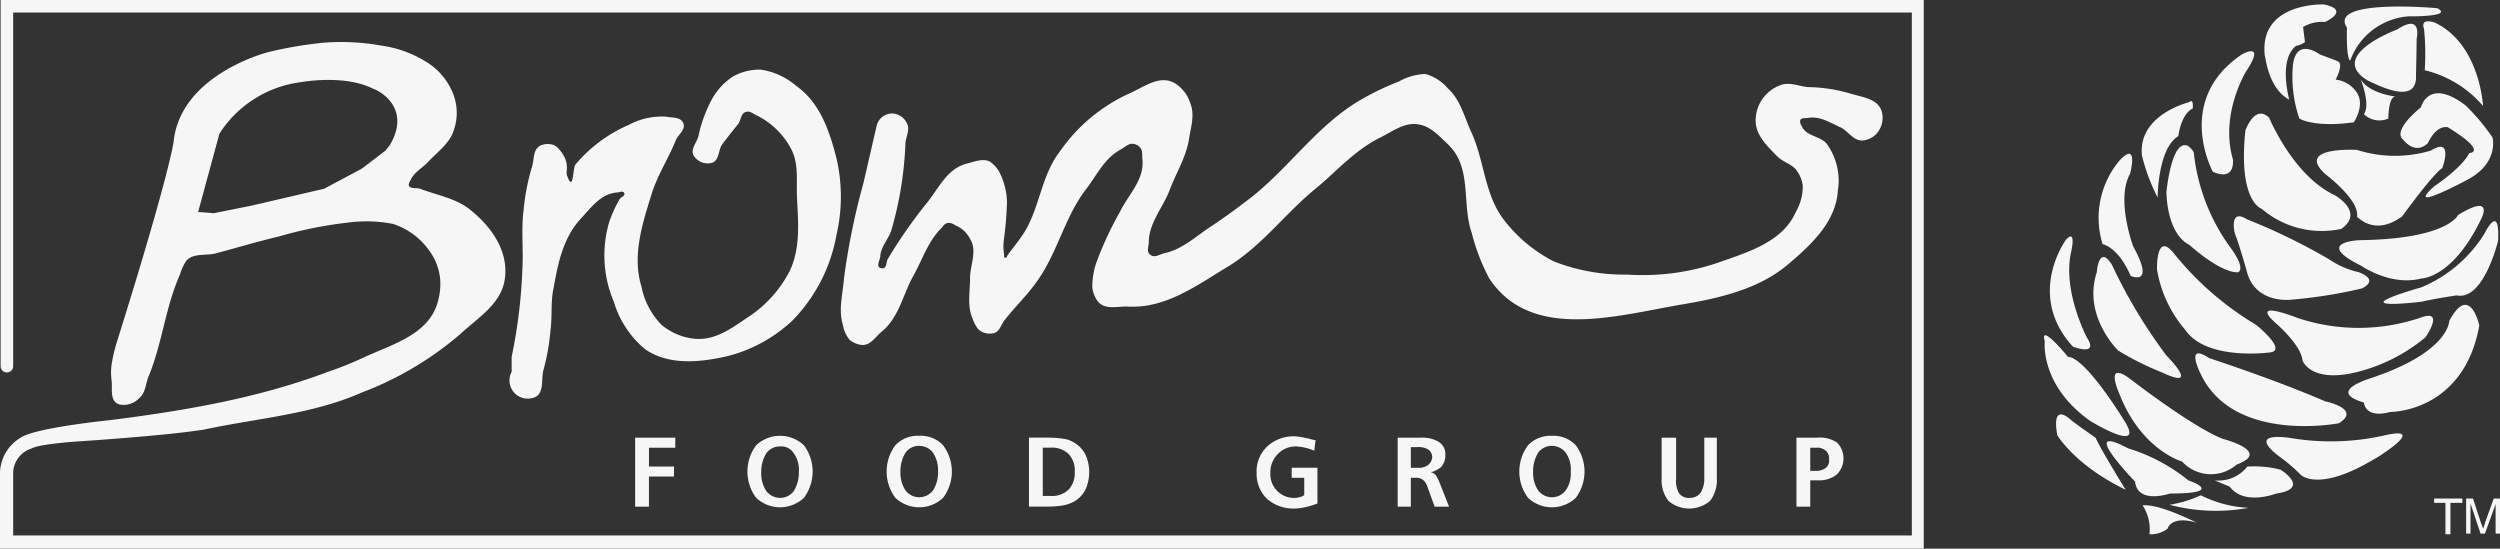
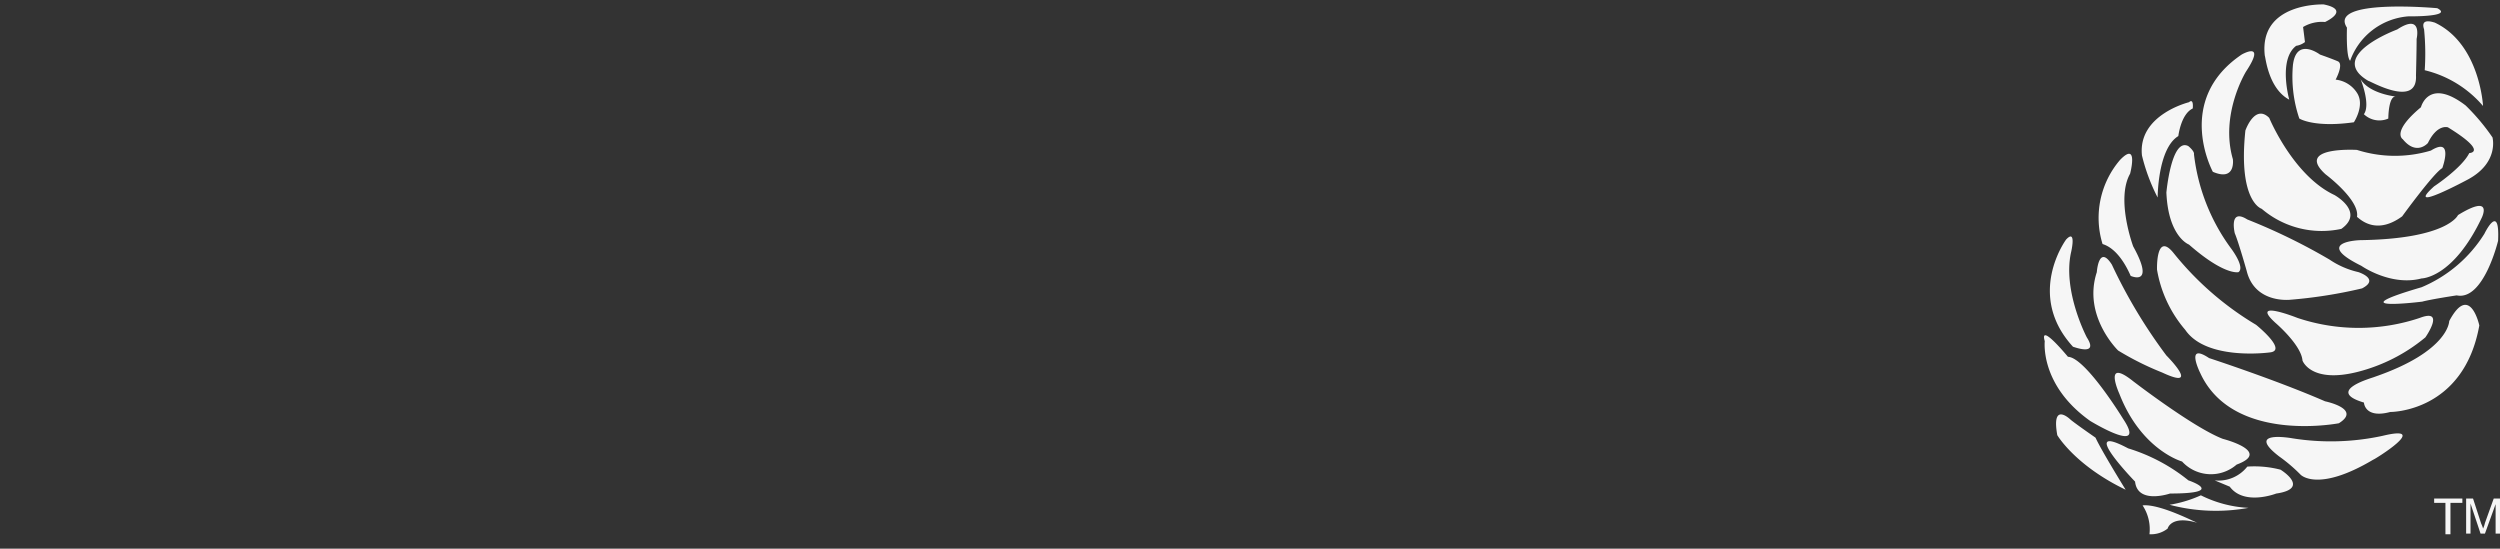
<svg xmlns="http://www.w3.org/2000/svg" width="242.862" height="53.299" viewBox="0 0 242.862 53.299">
  <rect x="0" y="0" width="242.862" height="53.299" fill="#333333" stroke="none" />
  <g transform="translate(-11 -10.2)">
-     <path d="M84.462,53.449a4.264,4.264,0,0,0,0,5.117,3.389,3.389,0,0,0,4.629,0,4.264,4.264,0,0,0,0-5.117,3.389,3.389,0,0,0-4.629,0Zm3.655.792a2.723,2.723,0,0,1,.487,1.827,3.394,3.394,0,0,1-.487,1.827,1.618,1.618,0,0,1-1.34.67,1.7,1.7,0,0,1-1.34-.67,3.107,3.107,0,0,1-.487-1.827,3.394,3.394,0,0,1,.487-1.827,1.618,1.618,0,0,1,1.34-.67A1.413,1.413,0,0,1,88.116,54.24ZM100.3,52.535a2.983,2.983,0,0,0-2.315.914,4.264,4.264,0,0,0,0,5.117,3.389,3.389,0,0,0,4.629,0,4.264,4.264,0,0,0,0-5.117A2.983,2.983,0,0,0,100.3,52.535Zm1.34,5.3a1.675,1.675,0,0,1-2.68,0,3.107,3.107,0,0,1-.487-1.827,3.394,3.394,0,0,1,.487-1.827,1.618,1.618,0,0,1,1.34-.67,1.7,1.7,0,0,1,1.34.67,3.107,3.107,0,0,1,.487,1.827A3.246,3.246,0,0,1,101.639,57.834ZM76.6,53.692v-.975h-3.9v6.7h1.34V56.494h2.437V55.52H74.045V53.692ZM97.558,32.677a34.658,34.658,0,0,0,1.4-8.589c.061-.67.487-1.34.122-1.949a1.613,1.613,0,0,0-1.523-.914,1.556,1.556,0,0,0-1.4,1.218c-.426,1.827-.853,3.716-1.279,5.543a67.4,67.4,0,0,0-1.888,9.259c-.122,1.523-.548,3.046-.122,4.447a3.163,3.163,0,0,0,.67,1.523,2.256,2.256,0,0,0,1.1.487c.914.122,1.4-.792,2.01-1.279,1.706-1.4,2.071-3.655,3.107-5.482.853-1.523,1.4-3.289,2.68-4.569.183-.183.3-.426.548-.487.365-.122.67.122.914.244a2.738,2.738,0,0,1,1.34,1.279c.731,1.157,0,2.558,0,3.777,0,1.34-.3,2.741.244,3.959a3.386,3.386,0,0,0,.548,1.036,1.673,1.673,0,0,0,1.584.365c.487-.183.609-.731.914-1.157.975-1.279,2.193-2.437,3.107-3.716,2.071-2.8,2.741-6.274,4.812-9.015,1.1-1.4,1.827-3.107,3.472-3.959.426-.244.792-.67,1.34-.487a.982.982,0,0,1,.426.244c.365.3.244.853.3,1.279.183,1.949-1.4,3.411-2.193,5.056a34.1,34.1,0,0,0-2.132,4.508,7.406,7.406,0,0,0-.548,2.8,2.832,2.832,0,0,0,.548,1.4c.731.853,1.949.426,2.985.487,3.594.183,6.64-2.071,9.563-3.838,3.35-2.01,5.6-5.178,8.589-7.614,2.071-1.706,3.838-3.777,6.335-4.995,1.1-.548,2.193-1.4,3.472-1.279,1.34.122,2.193,1.157,3.107,2.01,2.315,2.254,1.279,5.726,2.254,8.528a19.717,19.717,0,0,0,1.706,4.447c4.02,6.091,12.244,3.655,18.579,2.558,3.655-.609,7.492-1.462,10.355-3.838,2.315-1.949,4.751-4.2,4.934-7.249a6.1,6.1,0,0,0-1.1-4.569c-.609-.731-2.01-.731-2.376-1.645a.8.8,0,0,1-.183-.609c.122-.3.548-.183.792-.244,1.157-.183,2.132.487,3.107.914.792.365,1.279,1.4,2.254,1.279a2.256,2.256,0,0,0,1.1-.487,2.31,2.31,0,0,0,.67-2.315c-.365-1.279-1.949-1.4-3.107-1.766a14.945,14.945,0,0,0-4.02-.609c-.853-.061-1.706-.487-2.558-.244a3.65,3.65,0,0,0-2.558,3.289c-.122,1.523,1.1,2.68,2.132,3.716.548.548,1.462.731,1.888,1.4a3.075,3.075,0,0,1,.548,1.4,4.879,4.879,0,0,1-.67,2.558c-1.279,2.924-4.629,3.9-7.553,4.934a22.8,22.8,0,0,1-8.832,1.157,18.721,18.721,0,0,1-7.127-1.279,14.3,14.3,0,0,1-4.69-3.838c-2.071-2.5-2.01-5.909-3.35-8.772-.67-1.462-1.036-3.107-2.254-4.2a4.411,4.411,0,0,0-2.193-1.4,5.609,5.609,0,0,0-2.558.731,25.765,25.765,0,0,0-3.472,1.645c-4.508,2.5-7.31,7.005-11.452,10.051-1.036.792-2.132,1.584-3.228,2.315-1.523.975-2.863,2.315-4.69,2.68-.426.122-.914.487-1.34.122-.365-.3-.122-.792-.122-1.157,0-1.888,1.34-3.35,2.01-5.056.609-1.645,1.584-3.167,1.888-4.934.183-1.218.609-2.437.122-3.594a3.494,3.494,0,0,0-1.462-1.888c-1.523-.914-3.107.426-4.568,1.036a16.5,16.5,0,0,0-6.64,5.6c-1.827,2.376-1.949,5.543-3.533,7.98-.487.731-1.036,1.4-1.523,2.071-.061.061-.061.244-.183.244-.244.061-.122-.244-.183-.426a4.931,4.931,0,0,1,0-1.34,35.742,35.742,0,0,0,.3-3.594,6.666,6.666,0,0,0-.792-3.046,3.056,3.056,0,0,0-.853-.914c-.67-.365-1.523,0-2.254.183-1.949.487-2.741,2.437-3.9,3.838a47.863,47.863,0,0,0-3.777,5.421c-.183.3-.061.914-.548.914-.731-.061-.183-.792-.183-1.218C96.583,34.2,97.253,33.469,97.558,32.677Zm74.863,20.041v3.959a3.251,3.251,0,0,0,.67,2.193,3.129,3.129,0,0,0,4.02,0,3.251,3.251,0,0,0,.67-2.193V52.718h-1.218v3.9a2.6,2.6,0,0,1-.365,1.462,1.3,1.3,0,0,1-1.036.487,1.182,1.182,0,0,1-1.036-.426,2.284,2.284,0,0,1-.3-1.4v-4.02ZM60.705,44.86v1.462a1.765,1.765,0,0,0,1.949,2.558c1.34-.244.853-1.827,1.157-2.8a21.118,21.118,0,0,0,.67-3.838c.183-1.34,0-2.741.3-4.081.426-2.376.914-4.873,2.68-6.761.975-1.036,1.888-2.376,3.472-2.5.244,0,.487-.183.67,0,.244.3-.3.426-.426.67a13.482,13.482,0,0,0-.975,2.132,11.461,11.461,0,0,0,.426,7.8,9.527,9.527,0,0,0,3.046,4.629c2.315,1.584,5.3,1.279,7.98.67a14.383,14.383,0,0,0,6.274-3.411,15.8,15.8,0,0,0,4.325-8.345,16.384,16.384,0,0,0,0-7.492c-.67-2.619-1.584-5.36-3.9-7.005a6.734,6.734,0,0,0-3.472-1.584,5.308,5.308,0,0,0-2.68.67,6.231,6.231,0,0,0-2.193,2.5,13.236,13.236,0,0,0-1.157,3.289c-.183.67-.853,1.34-.426,1.949a1.609,1.609,0,0,0,1.645.67c.853-.183.67-1.279,1.1-1.827.487-.67,1.036-1.34,1.523-1.949.3-.365.244-1.1.853-1.218.365-.061.67.244.975.365a7.606,7.606,0,0,1,3.35,3.289c.731,1.4.487,3.046.548,4.629.122,2.376.365,4.873-.67,7.127a11.774,11.774,0,0,1-4.2,4.629c-1.523,1.036-3.167,2.254-5.178,2.01a5.941,5.941,0,0,1-3.107-1.34,7.336,7.336,0,0,1-1.949-3.716c-.914-2.985.061-6.03.975-8.954.548-1.827,1.645-3.472,2.376-5.3.244-.548,1.036-1.036.67-1.706-.3-.548-1.1-.426-1.645-.548a6.761,6.761,0,0,0-3.594.792,14.047,14.047,0,0,0-5.178,3.838c-.3.3-.183,2.924-.853,1.036a1.311,1.311,0,0,1,0-.487,2.4,2.4,0,0,0-.426-1.584c-.3-.426-.609-.853-1.157-.914a1.737,1.737,0,0,0-.975.122c-.731.365-.609,1.279-.792,1.949a21.73,21.73,0,0,0-.853,4.325c-.244,1.949,0,3.9-.122,5.848A50.3,50.3,0,0,1,60.705,44.86Zm90.7,9.563a1.391,1.391,0,0,0-.609-1.279,3.124,3.124,0,0,0-1.827-.426h-2.193v6.7h1.279v-2.8h.426a1.058,1.058,0,0,1,.731.183,1.205,1.205,0,0,1,.426.609l.731,2.01h1.4l-.914-2.315a3.89,3.89,0,0,0-.365-.731.961.961,0,0,0-.487-.3,2.4,2.4,0,0,0,1.036-.548A1.7,1.7,0,0,0,151.405,54.423ZM149.7,55.4a1.545,1.545,0,0,1-.975.244h-.67v-2.01h.609a1.831,1.831,0,0,1,1.1.244.9.9,0,0,1,.365.792A1.13,1.13,0,0,1,149.7,55.4Zm37.827-2.68h-2.01v6.7h1.34V56.86h.731a2.728,2.728,0,0,0,1.827-.548,2.205,2.205,0,0,0,.061-3.107A2.983,2.983,0,0,0,187.527,52.718Zm.853,2.924a1.55,1.55,0,0,1-.975.3h-.548V53.692h.609a1.261,1.261,0,0,1,.914.3.989.989,0,0,1,.3.853A.84.84,0,0,1,188.38,55.641Zm-26.619-3.107a2.983,2.983,0,0,0-2.315.914,4.264,4.264,0,0,0,0,5.117,3.389,3.389,0,0,0,4.629,0,4.264,4.264,0,0,0,0-5.117A2.983,2.983,0,0,0,161.761,52.535Zm1.34,5.3a1.675,1.675,0,0,1-2.68,0,3.108,3.108,0,0,1-.487-1.827,3.394,3.394,0,0,1,.487-1.827,1.618,1.618,0,0,1,1.34-.67,1.7,1.7,0,0,1,1.34.67,2.723,2.723,0,0,1,.487,1.827A2.827,2.827,0,0,1,163.1,57.834ZM136.969,53.57a5.109,5.109,0,0,1,1.584.365.213.213,0,0,1,.122.061l.122-1.036a3.09,3.09,0,0,1-.548-.122,9.175,9.175,0,0,0-1.34-.244,3.742,3.742,0,0,0-2.8.975,3.3,3.3,0,0,0-1.036,2.558,3.393,3.393,0,0,0,1.036,2.558,3.922,3.922,0,0,0,2.741.914,4.7,4.7,0,0,0,.914-.122,8.287,8.287,0,0,0,1.218-.365V55.641h-2.5v.975H137.7v1.706c-.061,0-.061,0-.122.061a2.106,2.106,0,0,1-.731.183,2.3,2.3,0,0,1-2.437-2.437,2.479,2.479,0,0,1,.731-1.827A2.386,2.386,0,0,1,136.969,53.57ZM115.345,53.2a2.326,2.326,0,0,0-.975-.365,10.107,10.107,0,0,0-1.462-.122h-1.949v6.7h1.827a10.268,10.268,0,0,0,1.523-.122,4.1,4.1,0,0,0,1.036-.365,2.856,2.856,0,0,0,1.1-1.157,4.162,4.162,0,0,0,0-3.411A2.856,2.856,0,0,0,115.345,53.2Zm-.548,4.569a2.257,2.257,0,0,1-1.706.609H112.3v-4.69h.731a2.312,2.312,0,0,1,1.766.609,2.257,2.257,0,0,1,.609,1.706A2.4,2.4,0,0,1,114.8,57.773ZM11.061,10.2V45.773h0a.609.609,0,1,0,1.218,0h0V11.418H196.725v50.8H12.279V56.007a2.568,2.568,0,0,1,1.827-2.254c.731-.426,4.447-.67,4.447-.67s8.528-.548,12.3-1.157c5.117-1.1,10.477-1.462,15.289-3.594a32.012,32.012,0,0,0,9.624-5.726c1.645-1.523,3.9-2.863,4.264-5.239.426-2.741-1.279-5.178-3.472-6.883-1.34-1.036-3.167-1.34-4.751-1.949-.365-.122-1.1.061-1.1-.426a1.29,1.29,0,0,1,.183-.426c.365-.792,1.157-1.157,1.706-1.766.914-.975,2.132-1.827,2.5-3.107a5.071,5.071,0,0,0,0-3.289,6.31,6.31,0,0,0-2.376-3.107,11.021,11.021,0,0,0-4.569-1.766,22.315,22.315,0,0,0-5.726-.3,39.4,39.4,0,0,0-5.36.914s-8.528,2.132-9.2,8.711c0,0-.365,3.046-5.543,19.553a14.471,14.471,0,0,0-.487,2.132,5.87,5.87,0,0,0,0,1.462c.122.853-.244,2.071.792,2.376a2.068,2.068,0,0,0,1.888-.609c.67-.548.609-1.462.975-2.254,1.279-3.167,1.584-6.579,2.985-9.746a5.332,5.332,0,0,1,.609-1.34c.67-.792,1.949-.487,2.863-.731,2.071-.548,4.081-1.157,6.152-1.645a40.068,40.068,0,0,1,6.64-1.34,13.585,13.585,0,0,1,4.447.122A6.957,6.957,0,0,1,52.665,34.5a5.535,5.535,0,0,1,1.1,2.863,6.385,6.385,0,0,1-.3,2.376c-.975,3.046-4.508,3.959-7.249,5.239a32,32,0,0,1-3.35,1.34C36.1,48.88,28.909,50.1,21.721,51.012c0,0-7.31.731-8.711,1.706A4.083,4.083,0,0,0,11,56.068h0V63.5H197.882V10.2ZM48.888,24.271l-.426.548-2.315,1.766-3.655,1.949L35.426,30.18l-3.655.731-1.523-.122,2.071-7.614a.754.754,0,0,0,.122-.183,11.048,11.048,0,0,1,7.8-4.812s4.264-.792,7.066.67C47.3,18.789,51.142,20.373,48.888,24.271Z" transform="translate(0 0)" fill="#f6f6f6" />
    <g transform="translate(209.568 10.625)">
      <path d="M374.029,43.244s2.01-2.863-.548-1.888a18.7,18.7,0,0,1-11.878,0s-4.751-1.888-2.132.487c0,0,2.5,2.132,2.619,3.655,0,0,.792,2.254,5.36,1.1A16.719,16.719,0,0,0,374.029,43.244Zm-5.969,6.335s.061,1.584,2.558.914c0,0,7.127.061,8.65-8.406,0,0-.914-4.2-2.924-.426,0,0,0,2.924-7.249,5.421C369.034,47.142,364.161,48.422,368.059,49.579Zm-2.437,2.01c2.254-1.4-1.34-2.132-1.34-2.132-4.751-2.071-11.269-4.2-11.269-4.2-2.376-1.584-.853,1.462-.853,1.462C355.328,53.6,365.623,51.589,365.623,51.589Zm12.3-30.883c-3.594-2.741-4.325.183-4.325.183C370.679,23.325,371.836,24,371.836,24c1.34,1.645,2.437.365,2.437.365.914-1.888,1.949-1.523,1.949-1.523,3.959,2.437,2.071,2.5,2.071,2.5-.731,1.462-3.411,3.228-3.411,3.228-3.046,2.741,3.289-.67,3.289-.67,3.046-1.645,2.376-4.081,2.376-4.081A20.39,20.39,0,0,0,377.927,20.706Zm-4.02-7.371a24.1,24.1,0,0,1,.061,3.959,10.75,10.75,0,0,1,5.665,3.472s-.3-6.03-4.69-8.1C374.882,12.665,373.481,12.117,373.907,13.335Zm-12.731,3.35a12.628,12.628,0,0,0,.609,5.3s1.4.914,5.3.365c0,0,1.1-1.645.3-2.863a2.822,2.822,0,0,0-2.071-1.279s.792-1.462.244-1.766c-.548-.244-1.766-.67-1.766-.67S361.542,14.066,361.176,16.686Zm5.543-.3a6.538,6.538,0,0,1,5.665-4.325s4.447.061,2.8-.792c0,0-10.66-.975-8.772,1.888C366.415,13.153,366.293,15.955,366.719,16.381Zm5.056,15.107s3.046-4.2,3.9-4.69c0,0,1.157-3.107-1.1-1.706a12.151,12.151,0,0,1-7.188-.061s-6.091-.365-3.046,2.376c0,0,3.35,2.5,3.046,4.142C367.45,31.488,369.034,33.5,371.775,31.488Zm-10.964-11.33s-1.1-3.9.67-5.239a1.857,1.857,0,0,0,.853-.365l-.183-1.462a3.556,3.556,0,0,1,2.132-.487s2.558-1.157-.122-1.706c0,0-6.335-.244-5.726,4.995C358.5,15.955,358.74,19.061,360.811,20.158Zm18.944,13.035a13.221,13.221,0,0,1-6.091,5.178c-8.345,2.437.061,1.4.061,1.4.914-.244,3.35-.609,3.35-.609,2.619.548,4.02-5.3,4.02-5.3C381.277,30.026,379.755,33.193,379.755,33.193Zm-11.7-11.634a2.172,2.172,0,0,0,2.376.426s0-2.315.792-2.132c0,0-2.68-.244-3.533-1.766C367.755,18.148,368.729,20.645,368.059,21.559ZM349.542,35.021c-1.706-2.071-1.584,1.645-1.584,1.645a12.042,12.042,0,0,0,2.741,5.848c2.071,3.046,8.223,2.193,8.223,2.193,1.766-.183-1.34-2.68-1.34-2.68A29.839,29.839,0,0,1,349.542,35.021Zm7.188-3.228c-1.827-1.157-1.218,1.34-1.218,1.34.366.853,1.157,3.655,1.157,3.655.792,3.228,4.264,2.8,4.264,2.8a46.6,46.6,0,0,0,6.944-1.1c1.767-.914-.365-1.584-.365-1.584a8.255,8.255,0,0,1-2.8-1.218A58.3,58.3,0,0,0,356.729,31.792Zm16.386-14.01s.061-2.437.061-3.533c0,0,.609-2.558-1.888-.914,0,0-6.944,2.558-2.8,4.995C368.547,18.269,373.3,21.071,373.115,17.782Zm-5.3,18.518s2.863,2.01,5.848,1.218c0,0,3.046,0,5.848-5.909,0,0,1.157-2.376-2.315-.244,0,0-.975,2.315-9.5,2.437C367.755,33.8,363,33.924,367.816,36.3ZM344.3,48.726c2.132,5.482,6.091,6.579,6.091,6.579a3.8,3.8,0,0,0,5.3.3c3.472-1.279-1.34-2.5-1.34-2.5-2.863-1.1-8.711-5.6-8.711-5.6C342.658,45.132,344.3,48.726,344.3,48.726Zm2.254,10.843a4.182,4.182,0,0,1,.67,2.8,2.607,2.607,0,0,0,1.766-.548s.3-1.34,2.924-.548C351.917,61.335,348.262,59.386,346.557,59.569Zm-5.117-8.223s5.665,3.472,3.228-.183c0,0-3.655-5.97-5.36-6.03,0,0-2.8-3.411-2.254-1.523C337.054,43.67,336.567,47.873,341.44,51.345Zm-1.827-.061s-1.949-1.949-1.34,1.462c0,0,1.706,2.924,6.64,5.3,0,0-2.376-3.838-2.924-5.056C341.988,52.99,340.222,51.772,339.613,51.284Zm16.934-28.142c-.731,6.944,1.584,7.614,1.584,7.614a8.973,8.973,0,0,0,7.736,1.949c2.315-1.645-.67-3.289-.67-3.289-4.02-1.888-6.335-7.492-6.335-7.492C357.46,20.523,356.547,23.142,356.547,23.142Zm13.34,29.665a23.717,23.717,0,0,1-8.772.244s-4.69-.853-1.279,1.766a15.417,15.417,0,0,1,2.071,1.766s1.645,1.766,7.066-1.462C368.973,55.183,374.7,51.65,369.887,52.807Zm-20.711,6.7a17.624,17.624,0,0,0,7.675.3,11.65,11.65,0,0,1-4.629-1.218A12.028,12.028,0,0,1,349.176,59.508ZM359.958,56.1a10.123,10.123,0,0,0-3.228-.3,3.565,3.565,0,0,1-3.168,1.34l1.462.609c1.4,1.888,4.508.67,4.508.67C362.943,57.924,359.958,56.1,359.958,56.1Zm-10.721,2.315c5.6,0,1.767-1.279,1.767-1.279a17.358,17.358,0,0,0-5.848-3.107c-5.056-2.68.67,3.228.67,3.228C346.07,59.508,349.237,58.411,349.237,58.411ZM348.019,29.66s0-4.751,2.01-5.97c0,0,.244-2.132,1.4-2.68,0,0,.122-1.036-.365-.609,0,0-4.995,1.218-4.568,5.178A18.306,18.306,0,0,0,348.019,29.66Zm7.31-3.716c-1.279-4.386,1.279-8.528,1.279-8.528,2.01-3.046-.426-1.645-.426-1.645-6.579,4.447-2.8,11.391-2.8,11.391C355.633,28.137,355.328,25.944,355.328,25.944Zm-14.193,17.3s-2.376-4.508-1.523-8.284c0,0,.548-2.315-.487-1.218,0,0-3.959,5.36.67,10.416C339.856,44.158,342.354,45.132,341.136,43.244ZM351,24.665c-1.645-.853-2.132,4.508-2.132,4.508.183,4.325,2.193,5.056,2.193,5.056,3.472,3.046,4.812,2.68,4.812,2.68.67-.487-.731-2.315-.731-2.315a19.084,19.084,0,0,1-3.594-9.137C351.613,25.153,351,24.665,351,24.665Zm-5.6,12.609s2.437,1.1.244-2.863c0,0-1.706-4.569-.3-7.066,0,0,.853-3.228-.975-1.34a8.648,8.648,0,0,0-1.706,8.162C342.658,34.229,344.12,34.351,345.4,37.274Zm3.046,9.381c3.9,1.827.426-1.645.426-1.645a50.086,50.086,0,0,1-5.3-8.832c-1.279-2.01-1.462.731-1.462.731-1.4,4.264,2.071,7.614,2.071,7.614A28.209,28.209,0,0,0,348.445,46.655ZM380.668,58.9l-.853,2.376a2.832,2.832,0,0,1-.183.548,2.507,2.507,0,0,0-.183-.487l-.792-2.437h-.67V62.31h.426V59.386l.975,2.924h.426l1.036-2.863V62.31h.426V58.9Zm-5.848.426h1.157v3.046h.487V59.325h1.157V58.9h-2.741v.426Z" transform="translate(-336.983 -10.897)" fill="#f6f6f6" />
    </g>
  </g>
</svg>